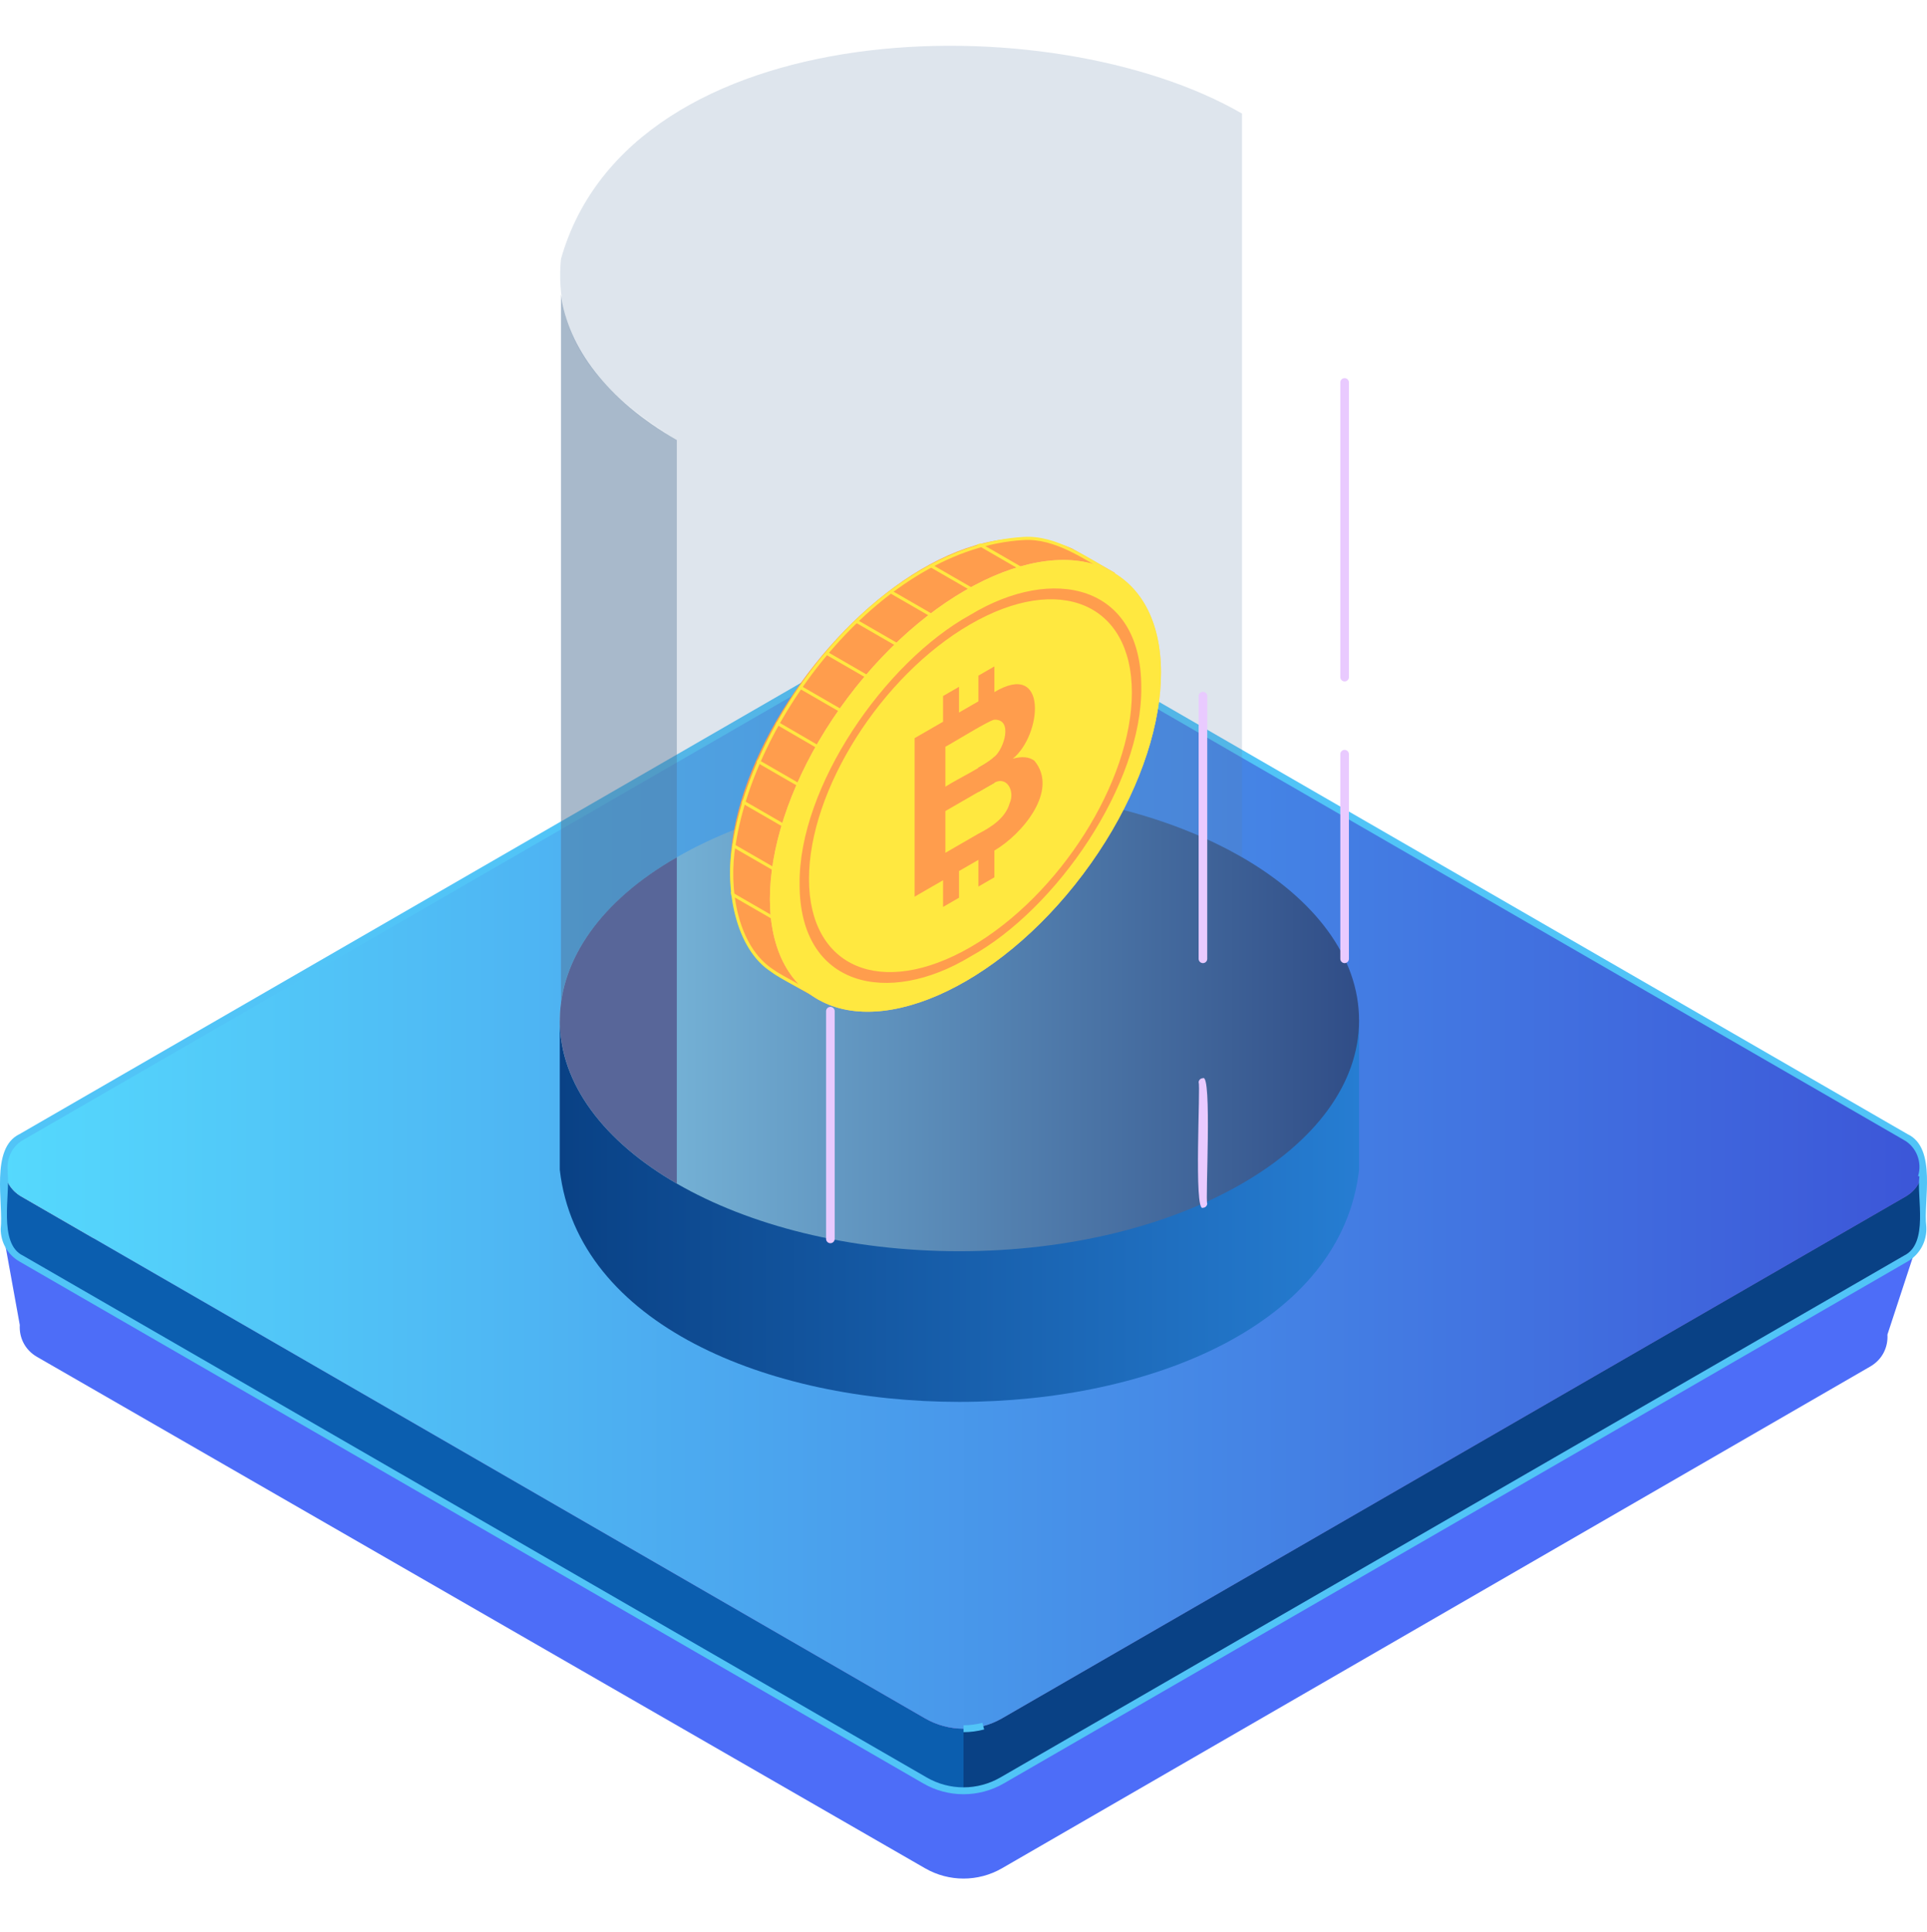
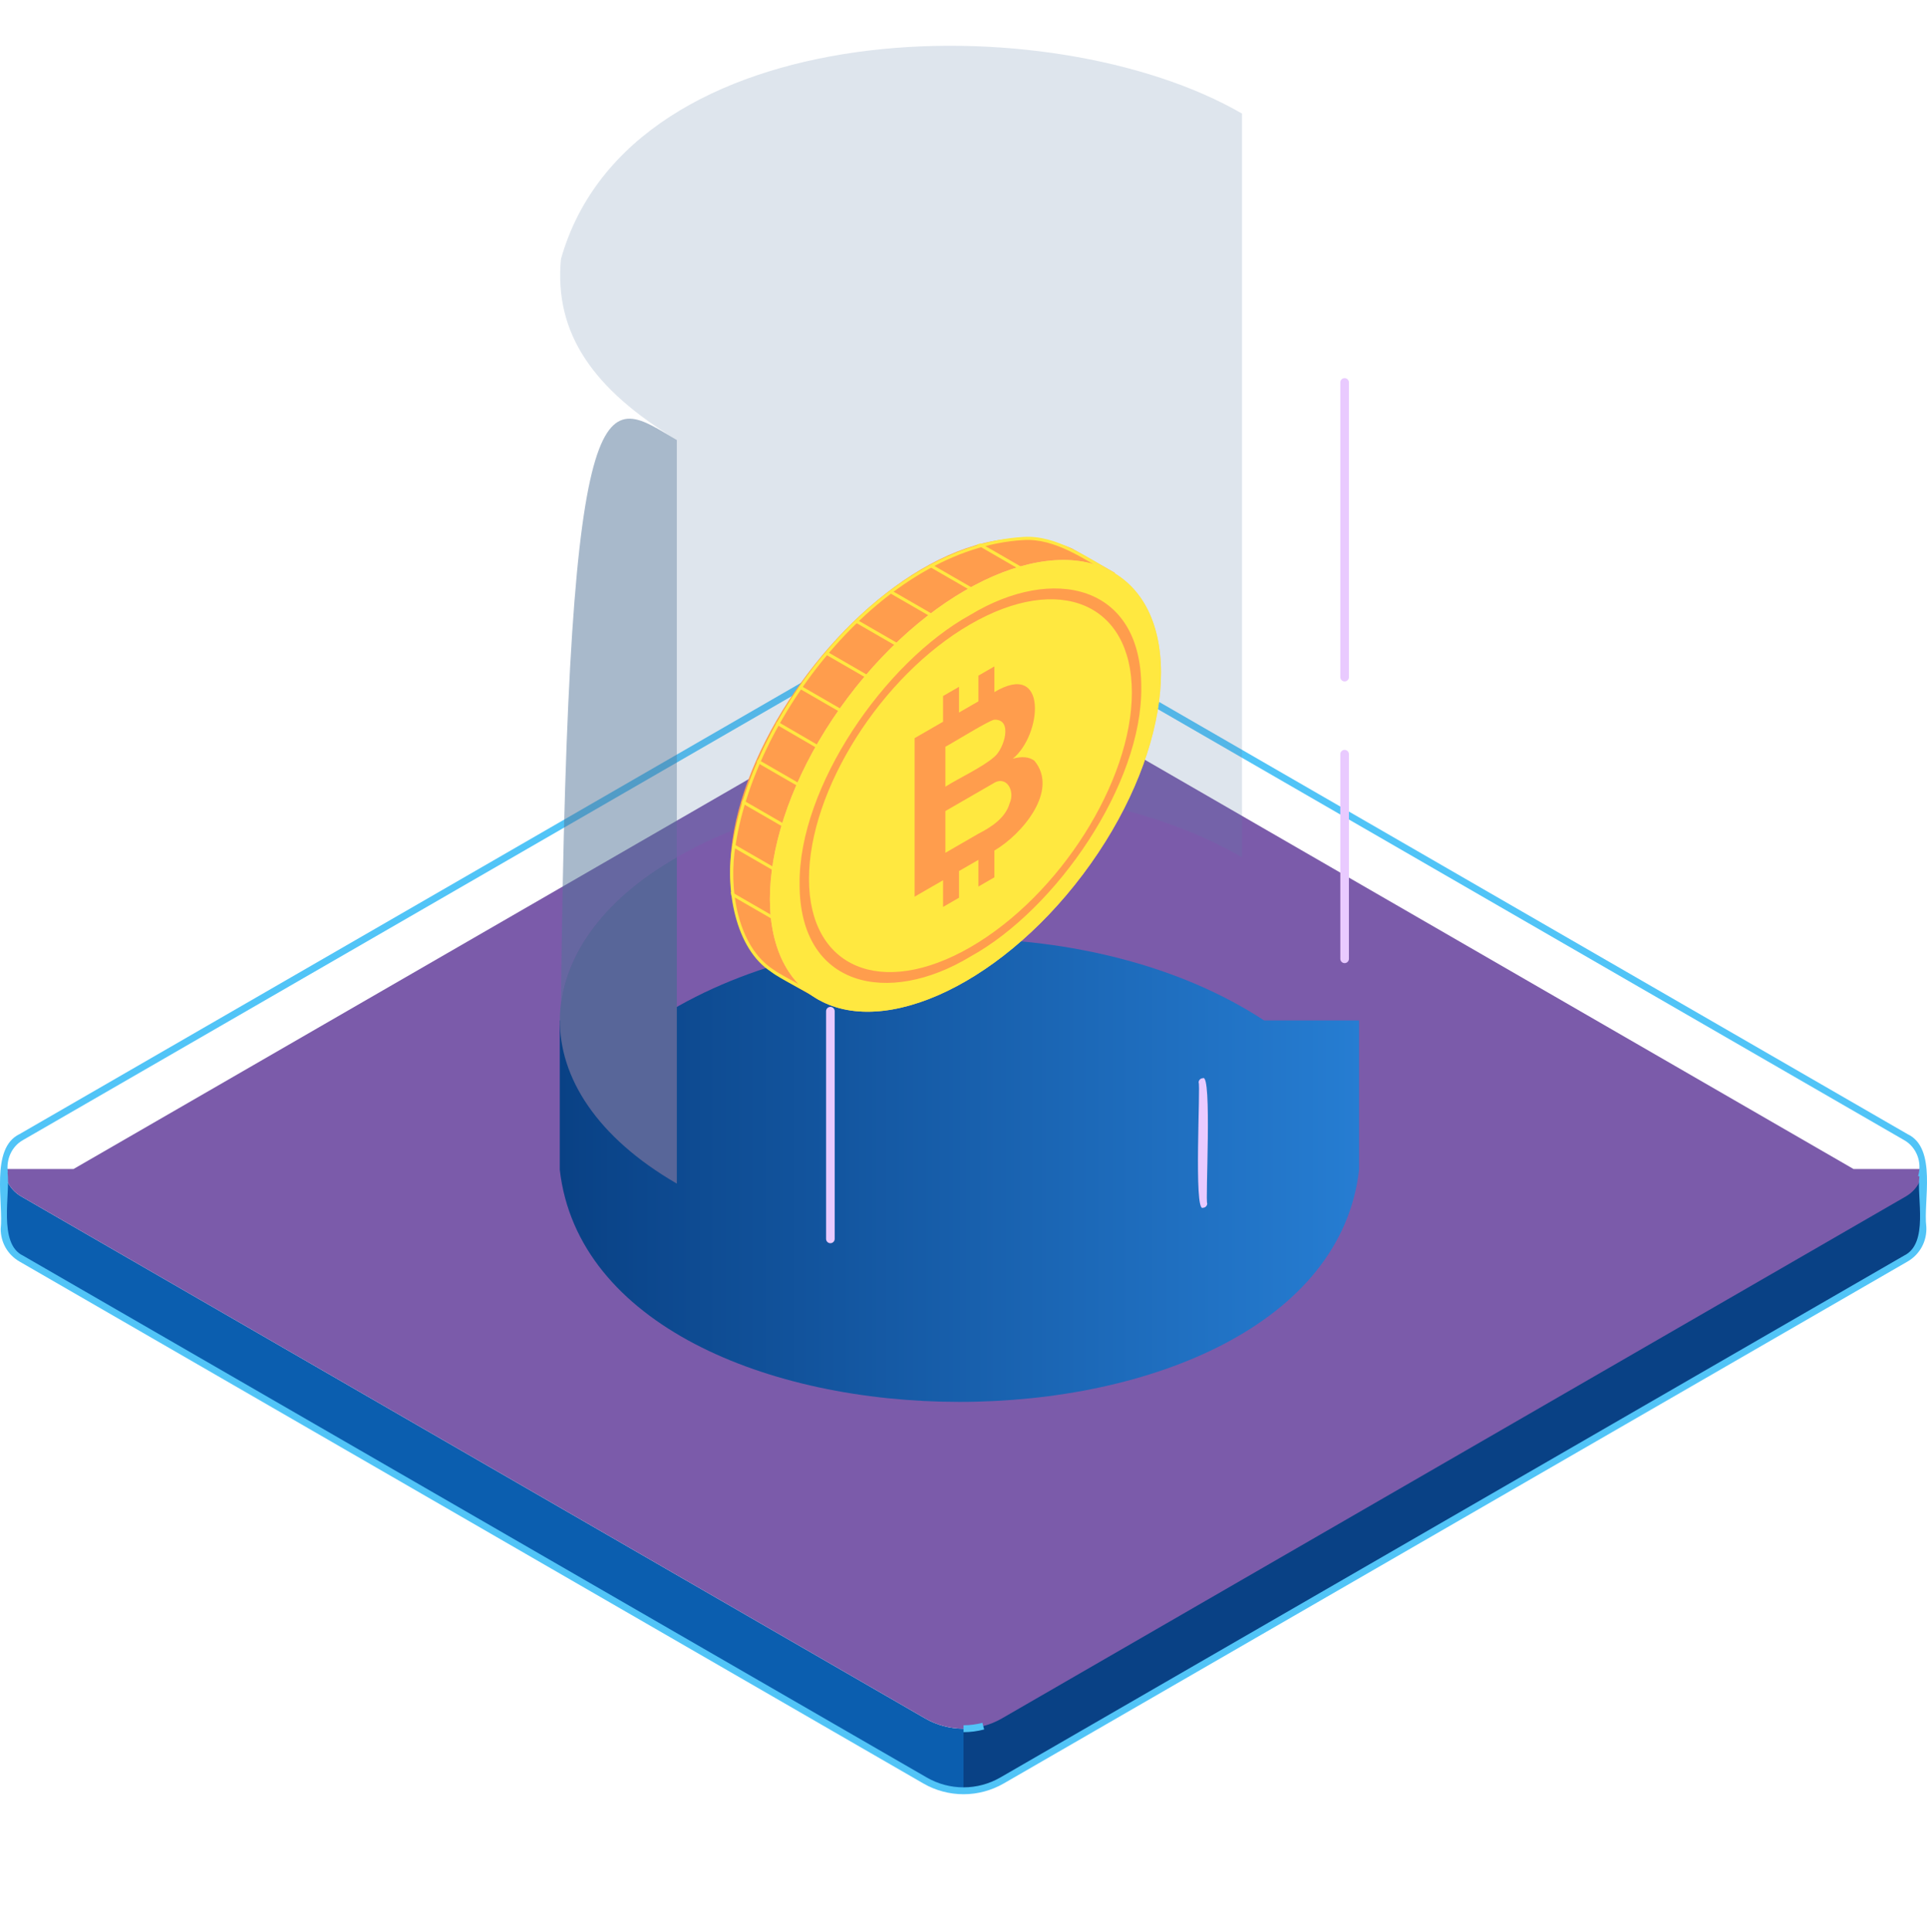
<svg xmlns="http://www.w3.org/2000/svg" width="400" height="401" viewBox="0 0 400 401" fill="none">
-   <path d="M391.786 276.976L399.14 254.575L374.186 254.735L210.962 160.499C204.182 156.584 195.828 156.584 189.052 160.499L21.936 256.979L0.87 257.112L4.108 274.99C3.952 277.589 5.158 280.126 7.65 281.58L192.023 387.735C196.961 390.584 203.052 390.584 207.991 387.735L388.244 283.588C390.747 282.127 391.942 279.582 391.786 276.968V276.976Z" fill="#4D6DF8" />
  <path d="M200.004 358.766V371.656C197.246 371.656 194.492 370.945 192.022 369.518L4.412 261.202C-1.33 258.444 1.486 247.399 0.854 242.613H0.869C1.014 244.85 2.193 247.034 4.412 248.312L192.022 356.628C194.492 358.055 197.246 358.766 200.004 358.766Z" fill="#0B5EAF" />
  <path d="M395.593 260.756L207.986 369.072C205.517 370.499 202.758 371.21 200 371.21V358.32C202.758 358.32 205.513 357.609 207.986 356.182L395.593 247.866C397.803 246.592 398.987 244.419 399.135 242.186C398.511 247.117 401.323 257.918 395.593 260.752V260.756Z" fill="#094185" />
  <path d="M399.14 242.609C399.003 244.85 397.812 247.03 395.598 248.308L207.991 356.624C205.522 358.051 202.763 358.763 200.005 358.763C197.247 358.763 194.492 358.051 192.023 356.624L4.412 248.308C2.194 247.03 1.015 244.846 0.87 242.609H15.267L189.052 142.275C195.831 138.36 204.186 138.36 210.962 142.275L384.747 242.609H399.14Z" fill="#7B5BAA" />
-   <path d="M399.14 242.609C399.003 244.85 397.812 247.03 395.598 248.308L207.991 356.624C205.522 358.051 202.763 358.762 200.005 358.762C197.247 358.762 194.492 358.051 192.023 356.624L4.412 248.308C-0.313 245.588 -0.347 238.732 4.412 235.981L189.052 129.385C195.831 125.47 204.186 125.47 210.962 129.385L395.598 235.981C398.124 237.439 399.304 240.06 399.14 242.605V242.609Z" fill="url(#paint0_linear_102_179)" />
  <path d="M200.005 372.368C197.079 372.368 194.195 371.595 191.665 370.134L4.054 261.818C1.604 260.403 0.143 257.869 0.143 255.039C0.744 249.826 -2.086 238.302 4.054 235.369L188.694 128.769C195.671 124.74 204.342 124.74 211.32 128.769L395.955 235.369C402.157 238.28 399.197 249.362 399.855 254.555C400.038 257.542 398.546 260.323 395.955 261.818L208.348 370.134C205.814 371.595 202.931 372.368 200.005 372.368ZM1.57 243.324C2.179 247.749 -0.439 258.113 4.77 260.582L192.38 368.898C194.694 370.233 197.33 370.941 200.005 370.941C202.679 370.941 205.316 370.233 207.633 368.898L395.24 260.582C400.418 258.056 397.839 248.563 398.425 244.158L398.151 244.074C399.029 241.247 397.839 238.066 395.24 236.609L210.604 130.009C204.068 126.235 195.945 126.235 189.405 130.009L4.766 236.609C2.388 237.952 1.243 240.654 1.627 243.328H1.566L1.57 243.324ZM200.005 359.482V358.055C201.325 358.055 202.645 357.884 203.924 357.545L204.289 358.926C202.893 359.295 201.451 359.485 200.005 359.485V359.482Z" fill="#51C4F7" />
  <path d="M262.396 211.777C227.859 189.113 170.448 189.113 135.91 211.777H116.198V242.772C123.549 306.994 274.742 307.005 282.112 242.772V211.777H262.4H262.396Z" fill="url(#paint1_linear_102_179)" />
-   <path d="M199.153 259.673C244.968 259.673 282.108 238.229 282.108 211.777C282.108 185.325 244.968 163.881 199.153 163.881C153.338 163.881 116.198 185.325 116.198 211.777C116.198 238.229 153.338 259.673 199.153 259.673Z" fill="url(#paint2_linear_102_179)" />
  <path d="M140.494 177.913V245.642C107.383 226.463 108.856 196.019 140.494 177.913Z" fill="#586699" />
  <path opacity="0.2" d="M257.812 23.576V177.912C225.416 159.205 172.89 159.205 140.49 177.912V91.309C123.312 80.885 114.984 69.357 116.441 53.758C130.925 2.556 218.115 0.574 257.812 23.573V23.576Z" fill="#5B7EA8" />
-   <path opacity="0.5" d="M140.494 91.309V177.912C125.926 186.324 117.906 197.083 116.445 208.086V61.139C117.906 72.138 125.926 82.901 140.494 91.313V91.309Z" fill="#527499" />
+   <path opacity="0.5" d="M140.494 91.309V177.912C125.926 186.324 117.906 197.083 116.445 208.086C117.906 72.138 125.926 82.901 140.494 91.313V91.309Z" fill="#527499" />
  <path d="M279.11 141.426C278.615 141.426 278.216 141.027 278.216 140.532V79.37C278.216 78.876 278.615 78.476 279.11 78.476C279.605 78.476 280.004 78.876 280.004 79.37V140.532C280.004 141.027 279.605 141.426 279.11 141.426Z" fill="#E9CAFF" />
  <path d="M279.11 199.884C278.615 199.884 278.216 199.484 278.216 198.99V156.523C278.216 156.028 278.615 155.629 279.11 155.629C279.605 155.629 280.004 156.028 280.004 156.523V198.99C280.004 199.484 279.605 199.884 279.11 199.884Z" fill="#E9CAFF" />
-   <path d="M249.701 199.884C249.206 199.884 248.807 199.484 248.807 198.99V144.474C248.807 143.98 249.206 143.58 249.701 143.58C250.195 143.58 250.595 143.98 250.595 144.474V198.99C250.595 199.484 250.195 199.884 249.701 199.884Z" fill="#E9CAFF" />
  <path d="M249.7 250.656C247.756 251.801 249.244 224.929 248.806 224.659C248.806 224.165 249.21 223.765 249.7 223.765C251.645 222.62 250.157 249.492 250.594 249.762C250.594 250.256 250.191 250.656 249.7 250.656Z" fill="#E9CAFF" />
  <path d="M172.369 192.419C171.874 192.419 171.475 192.02 171.475 191.525V177.254C171.475 176.76 171.874 176.36 172.369 176.36C172.863 176.36 173.263 176.76 173.263 177.254V191.525C173.263 192.02 172.863 192.419 172.369 192.419Z" fill="#BBE6EA" />
  <path d="M172.369 258.01C171.874 258.01 171.475 257.611 171.475 257.116V209.859C171.475 209.365 171.874 208.965 172.369 208.965C172.863 208.965 173.263 209.365 173.263 209.859V257.116C173.263 257.611 172.863 258.01 172.369 258.01Z" fill="#E9CAFF" />
  <path d="M229.772 121.293L231.431 118.9L222.981 114.098C222.821 114.003 222.661 113.912 222.498 113.824C185.753 98.218 130.107 174.359 160.16 201.744C161.86 202.855 168.206 206.382 170.032 207.52L171.653 205.18C206.693 202.943 242.81 152.696 229.772 121.293Z" fill="#FF9D4D" />
  <path d="M212.434 112.086C219.066 111.663 225.141 116.168 230.491 119.116C230.331 119.348 229.14 121.068 229.011 121.251C242.479 151.9 205.928 202.878 171.311 204.529C171.231 204.647 169.96 206.481 169.838 206.656C168.065 205.301 162.195 202.482 160.532 201.215C153.022 196.361 151.131 184.205 152.729 175.135C156.963 148.012 183.519 113.741 212.43 112.086H212.434ZM212.434 111.435C183.109 113.139 156.446 147.495 152.086 175.04C150.382 184.289 152.596 197 160.159 201.744C161.818 203.102 168.233 206.203 170.032 207.519L171.653 205.18C206.72 202.927 242.798 152.703 229.775 121.293L231.434 118.9C225.811 115.829 219.393 110.994 212.438 111.435H212.434Z" fill="#FFE840" />
  <path d="M224.801 181.441C242.715 157.625 246.315 130.102 232.841 119.967C219.367 109.833 193.922 120.923 176.008 144.739C158.094 168.556 154.494 196.078 167.968 206.213C181.442 216.348 206.887 205.257 224.801 181.441Z" fill="#FFD071" />
  <path d="M224.801 181.441C242.715 157.625 246.315 130.102 232.841 119.967C219.367 109.833 193.922 120.923 176.008 144.739C158.094 168.556 154.494 196.078 167.968 206.213C181.442 216.348 206.887 205.257 224.801 181.441Z" fill="#FFE840" />
  <path d="M201.439 198.518C184.33 208.882 165.976 204.864 165.976 183.532C165.714 163.379 183.603 137.405 201.439 127.597C218.548 117.233 236.901 121.251 236.901 142.583C237.164 162.736 219.275 188.71 201.439 198.518ZM201.439 129.549C182.96 140.217 167.928 163.927 167.928 182.406C167.928 200.885 182.96 207.238 201.439 196.57C219.918 185.902 234.95 162.192 234.95 143.713C234.95 125.235 219.918 118.881 201.439 129.549Z" fill="#FF9D4D" />
-   <path d="M206.409 157.062V162.469C206.34 162.48 203.266 164.272 203.099 164.364V159.311C204.145 158.695 205.587 157.979 206.409 157.062Z" fill="#D1975D" />
  <path d="M214.702 157.869C213.606 157.066 212.115 156.929 210.232 157.462C216.323 152.497 217.574 136.959 206.408 143.64V138.306L203.098 140.216V145.55L199.069 147.875V142.541L195.759 144.45V149.785L189.847 153.197V186.095L195.759 182.683V188.222L199.069 186.312V180.773L203.098 178.448V183.988L206.408 182.078V176.523C212.1 173.194 219.907 164.086 214.706 157.869H214.702ZM196.238 154.978C197.125 154.563 205.62 149.301 206.408 149.366C210.342 149.225 208.409 155.423 206.408 157.063C204.023 159.197 198.909 161.552 196.238 163.272V154.978ZM209.581 166.688C208.733 169.758 205.765 171.657 203.094 173.027L196.238 176.987V168.324C198.076 167.259 204.125 163.774 206.062 162.652C208.915 160.726 210.749 164.154 209.585 166.688H209.581Z" fill="#FF9D4D" />
  <path d="M204.444 123.511L204.121 124.074L192.646 117.45C192.867 117.325 193.088 117.199 193.308 117.081L204.444 123.511Z" fill="#FFE840" />
  <path d="M194.304 127.878L193.981 128.441L184.432 122.929C184.618 122.784 184.804 122.643 184.991 122.502L194.304 127.878Z" fill="#FFE840" />
  <path d="M187.247 134.023L186.92 134.586L177.355 129.062C177.519 128.906 177.679 128.75 177.842 128.594L187.247 134.023Z" fill="#FFE840" />
  <path d="M180.191 140.167L179.867 140.73L171.166 135.704C171.307 135.537 171.451 135.366 171.596 135.202L180.194 140.167H180.191Z" fill="#FFE840" />
  <path d="M176.202 148.084L175.879 148.647L165.725 142.785C165.85 142.606 165.976 142.427 166.101 142.248L176.202 148.08V148.084Z" fill="#FFE840" />
  <path d="M173.639 156.877L173.316 157.44L161.016 150.283C161.122 150.093 161.229 149.907 161.335 149.72L173.639 156.877Z" fill="#FFE840" />
  <path d="M168.632 164.151L168.309 164.714L157.055 158.216C157.142 158.014 157.23 157.816 157.317 157.615L168.632 164.147V164.151Z" fill="#FFE840" />
  <path d="M166.73 173.274L166.403 173.837L153.962 166.654C154.023 166.441 154.091 166.228 154.156 166.015L166.73 173.274Z" fill="#FFE840" />
  <path d="M163.514 181.637L163.191 182.2L151.994 175.736C152.025 175.504 152.055 175.272 152.089 175.04L163.514 181.637Z" fill="#FFE840" />
  <path d="M163.99 192.134L163.667 192.697L151.801 185.845C151.77 185.582 151.744 185.316 151.721 185.05L163.99 192.134Z" fill="#FFE840" />
  <path d="M214.195 118.903L213.871 119.466L202.705 113.018C202.994 112.93 203.28 112.843 203.565 112.763L214.199 118.903H214.195Z" fill="#FFE840" />
  <defs>
    <linearGradient id="paint0_linear_102_179" x1="0.859" y1="242.609" x2="399.155" y2="242.609" gradientUnits="userSpaceOnUse">
      <stop stop-color="#55D9FD" />
      <stop offset="1" stop-color="#3C56D8" />
    </linearGradient>
    <linearGradient id="paint1_linear_102_179" x1="116.198" y1="242.86" x2="282.112" y2="242.86" gradientUnits="userSpaceOnUse">
      <stop stop-color="#094185" />
      <stop offset="1" stop-color="#267DD2" />
    </linearGradient>
    <linearGradient id="paint2_linear_102_179" x1="116.198" y1="211.777" x2="282.108" y2="211.777" gradientUnits="userSpaceOnUse">
      <stop stop-color="#7FC1E2" />
      <stop offset="1" stop-color="#304D87" />
    </linearGradient>
  </defs>
</svg>